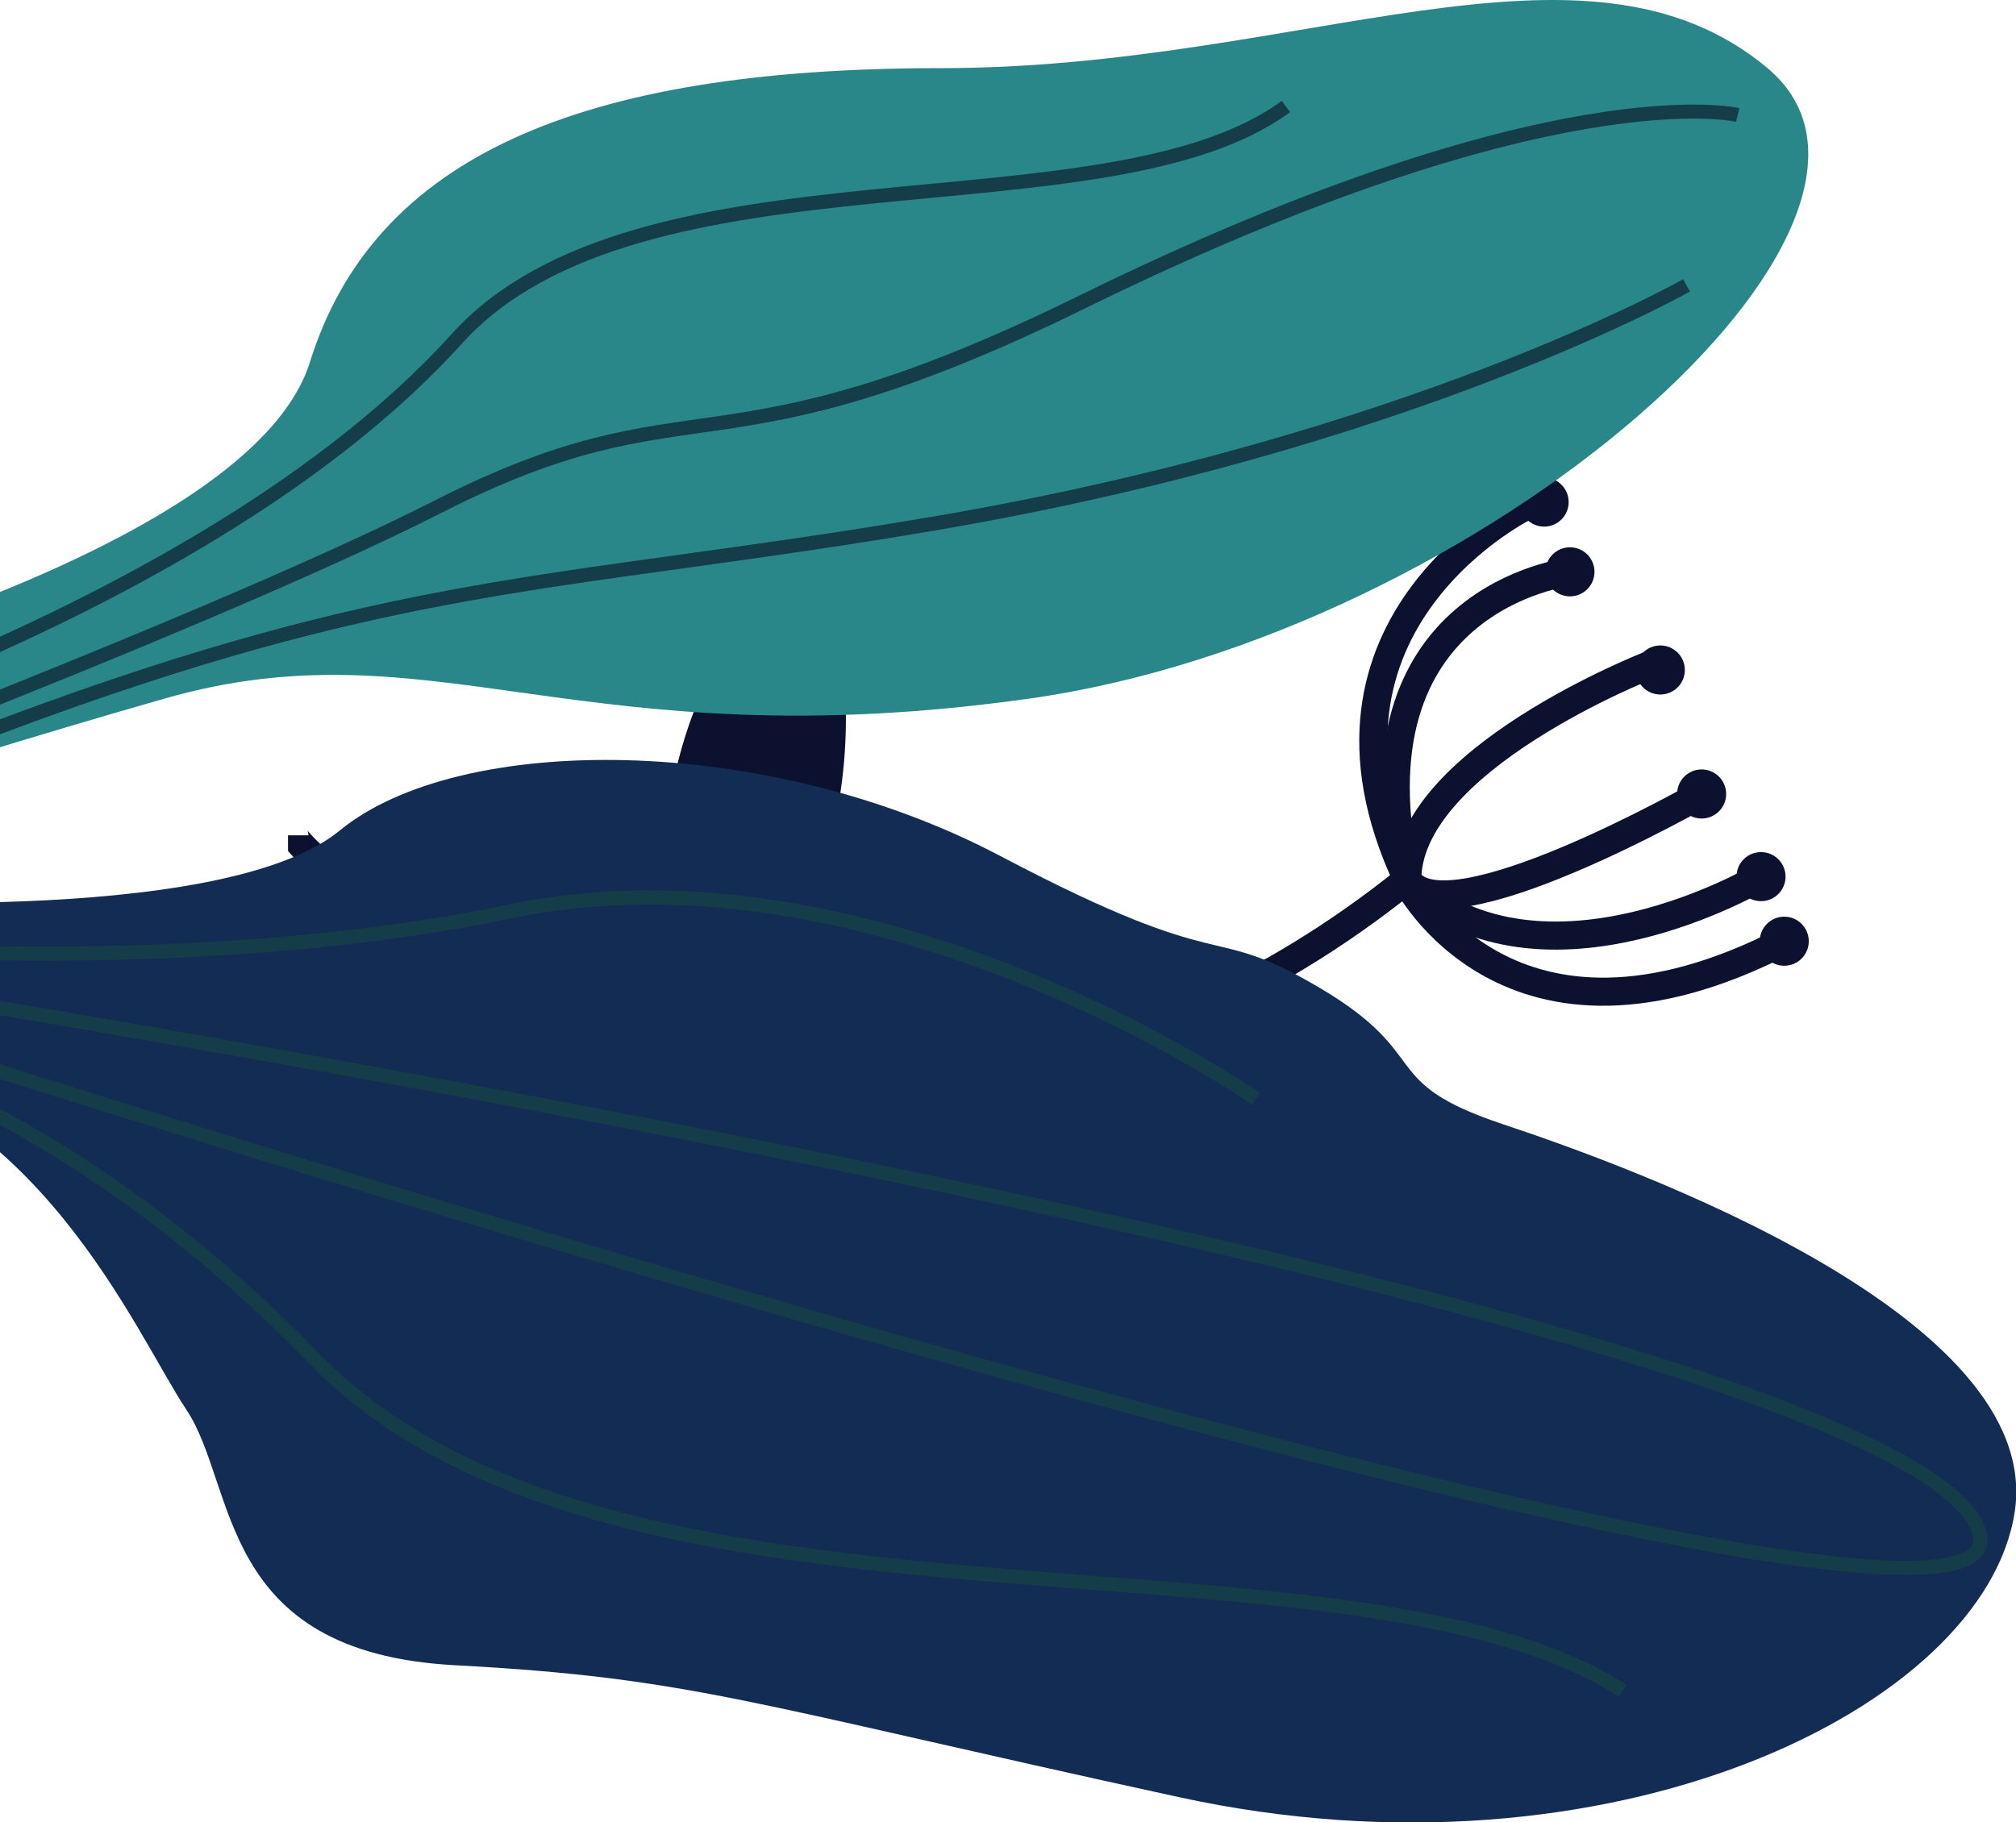
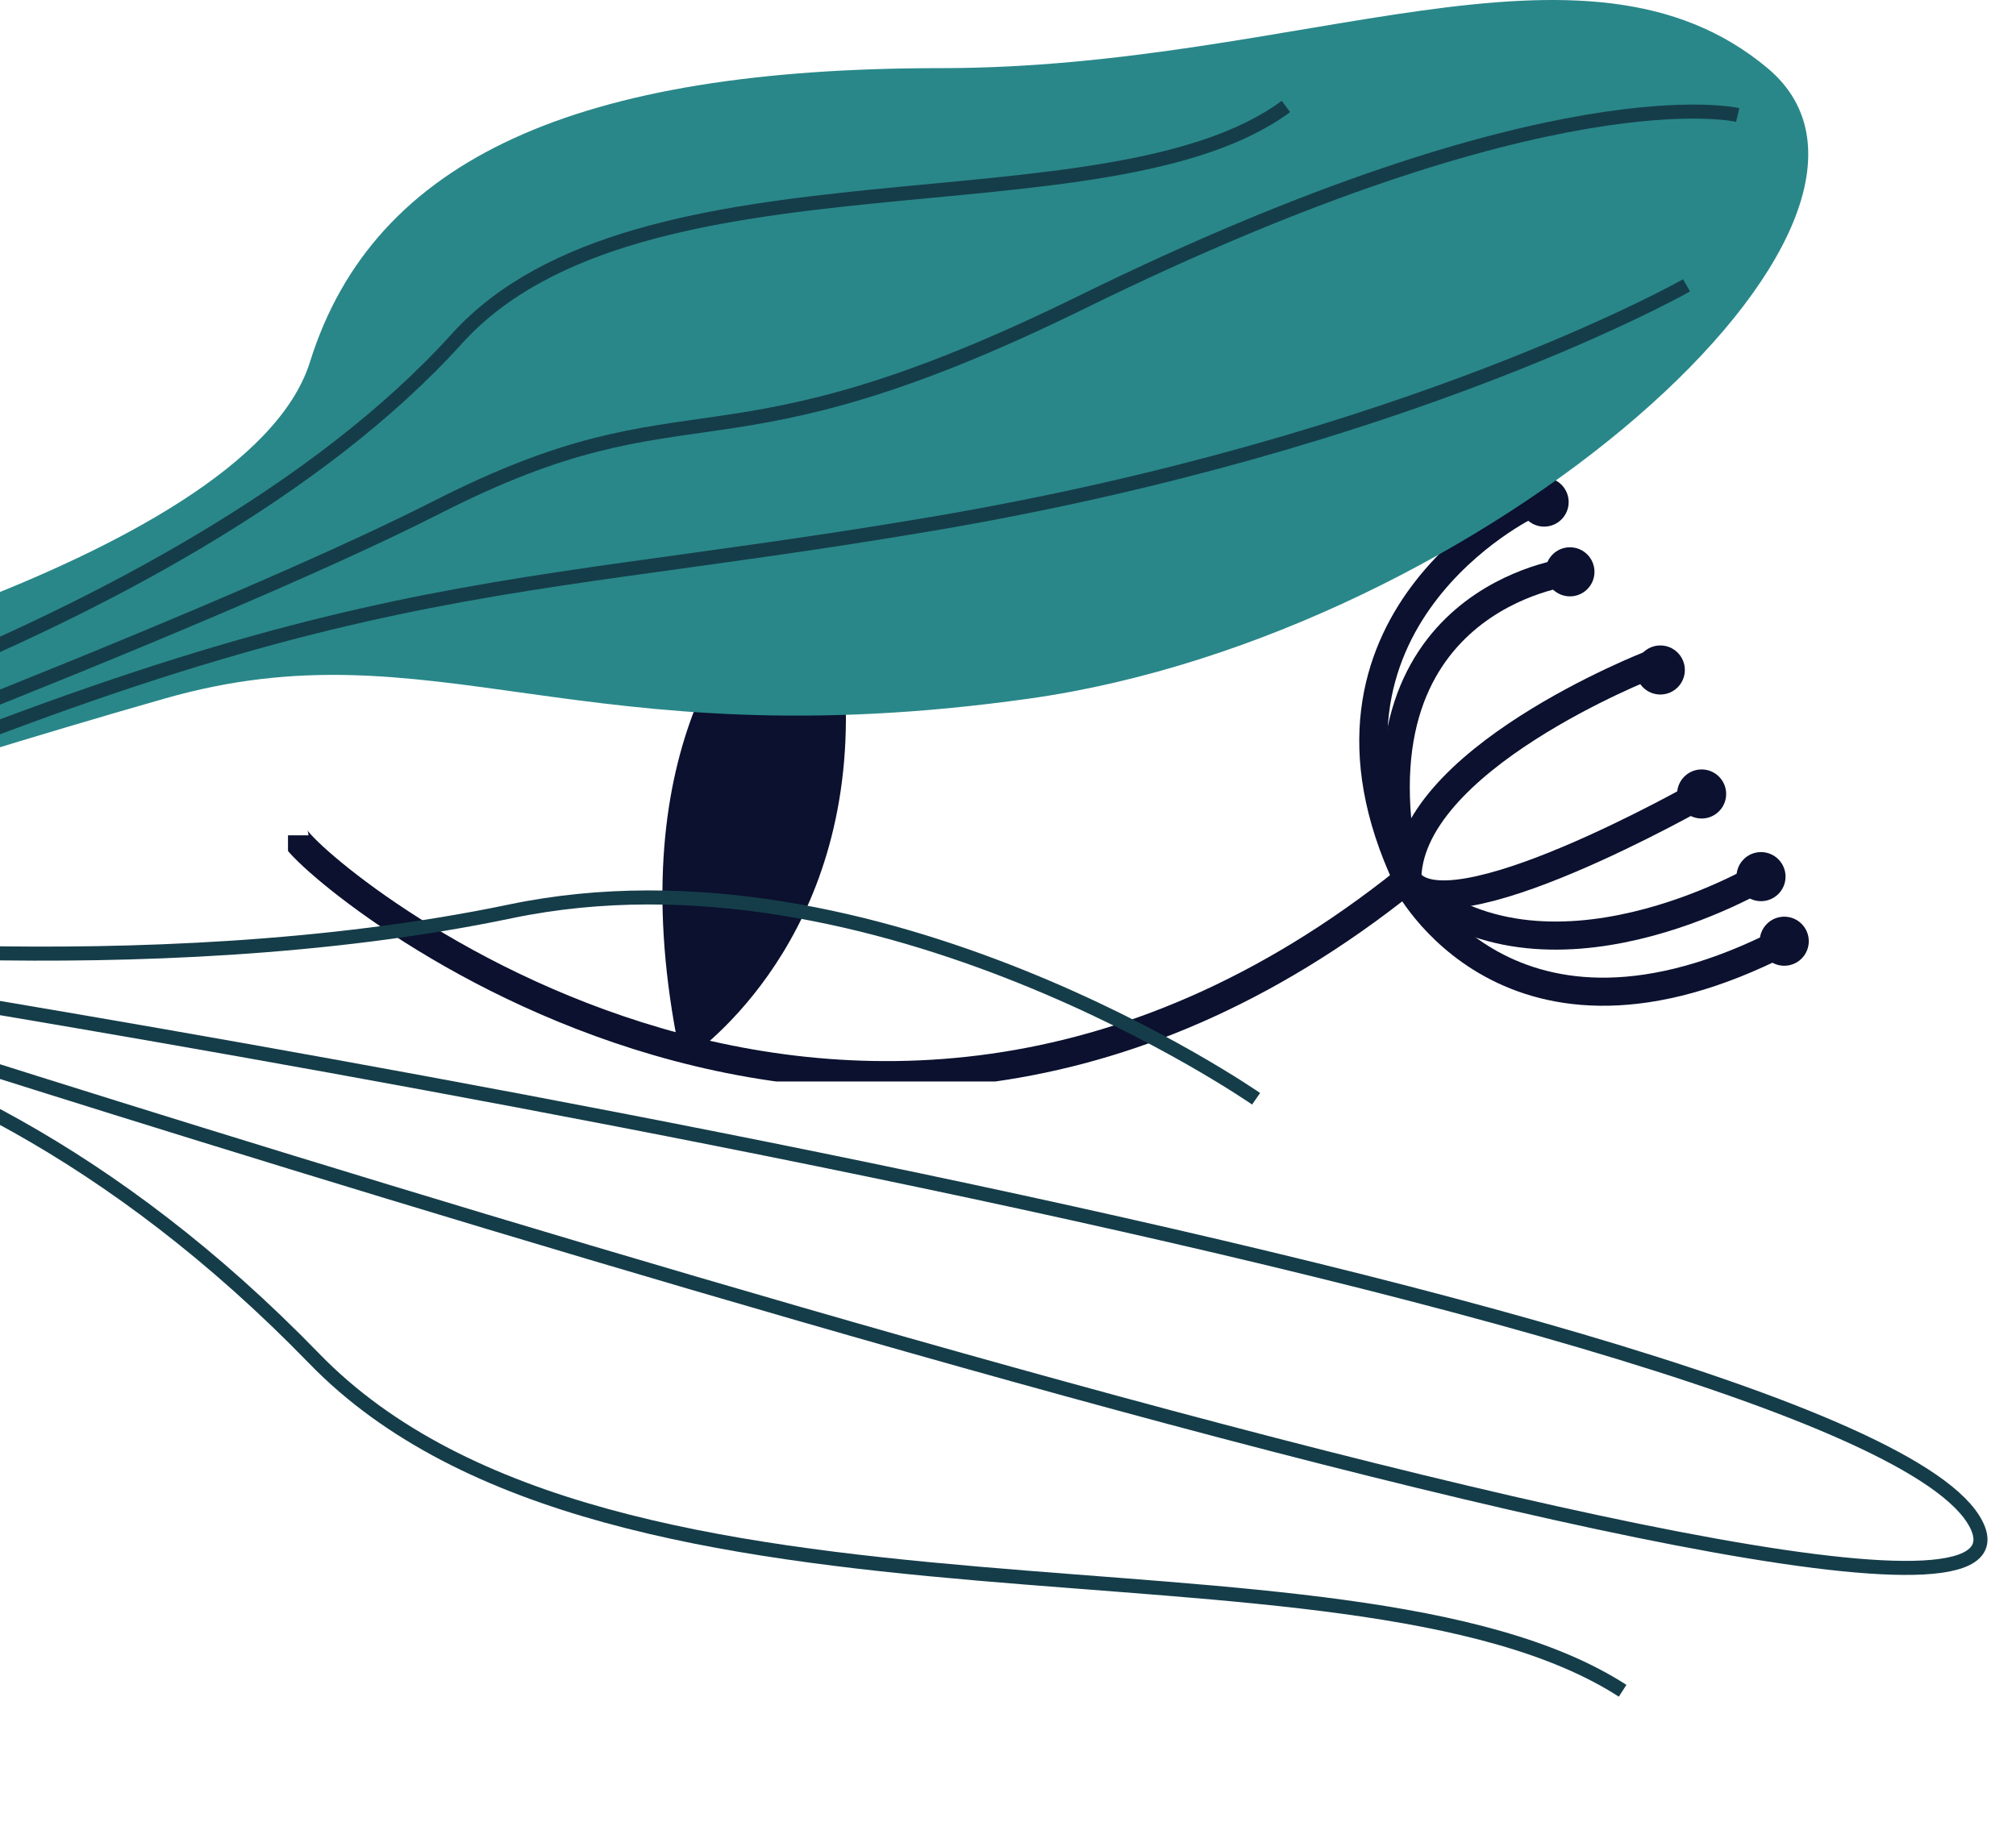
<svg xmlns="http://www.w3.org/2000/svg" width="574" height="519" viewBox="0 0 574 519" fill="none">
  <g clip-path="url(#clip0)">
    <g clip-path="url(#clip1)">
      <path d="M199.844 298.363C215.135 285.636 254.612 243.997 235.939 163.735C234.984 159.615 229.985 157.923 226.676 160.645C211.091 173.519 176.834 212.363 192.713 295.788C193.374 299.098 197.271 300.496 199.844 298.363Z" fill="#0B112E" />
      <path d="M83.838 237.891C83.838 243.776 238.953 379.875 400.318 250.765C400.318 250.765 429.356 308.515 508.016 268.053" stroke="#0B112E" stroke-width="8" stroke-miterlimit="10" />
      <path d="M400.685 250.397C366.133 176.83 435.237 143.725 435.237 143.725" stroke="#0B112E" stroke-width="8" stroke-miterlimit="10" />
      <path d="M446.999 162.852C446.999 162.852 382.306 170.209 400.685 251.133" stroke="#0B112E" stroke-width="8" stroke-miterlimit="10" />
      <path d="M501.4 249.661C501.4 249.661 439.648 286.445 400.685 251.133" stroke="#0B112E" stroke-width="8" stroke-miterlimit="10" />
      <path d="M469.789 189.336C469.789 189.336 399.95 216.556 400.685 251.133" stroke="#0B112E" stroke-width="8" stroke-miterlimit="10" />
      <path d="M484.492 226.12C484.492 226.12 410.977 268.053 400.685 250.397" stroke="#0B112E" stroke-width="8" stroke-miterlimit="10" />
      <path d="M439.648 149.978C443.505 149.978 446.632 146.849 446.632 142.989C446.632 139.129 443.505 136 439.648 136C435.791 136 432.664 139.129 432.664 142.989C432.664 146.849 435.791 149.978 439.648 149.978Z" fill="#0B112E" />
      <path d="M446.999 169.841C450.856 169.841 453.983 166.712 453.983 162.852C453.983 158.992 450.856 155.863 446.999 155.863C443.142 155.863 440.015 158.992 440.015 162.852C440.015 166.712 443.142 169.841 446.999 169.841Z" fill="#0B112E" />
      <path d="M484.492 233.109C488.349 233.109 491.475 229.98 491.475 226.12C491.475 222.26 488.349 219.131 484.492 219.131C480.634 219.131 477.508 222.26 477.508 226.12C477.508 229.98 480.634 233.109 484.492 233.109Z" fill="#0B112E" />
      <path d="M501.4 256.65C505.257 256.65 508.384 253.521 508.384 249.661C508.384 245.801 505.257 242.672 501.4 242.672C497.543 242.672 494.416 245.801 494.416 249.661C494.416 253.521 497.543 256.65 501.4 256.65Z" fill="#0B112E" />
      <path d="M508.016 275.042C511.873 275.042 515 271.913 515 268.053C515 264.193 511.873 261.064 508.016 261.064C504.159 261.064 501.032 264.193 501.032 268.053C501.032 271.913 504.159 275.042 508.016 275.042Z" fill="#0B112E" />
      <path d="M472.729 197.796C476.586 197.796 479.713 194.667 479.713 190.808C479.713 186.948 476.586 183.819 472.729 183.819C468.872 183.819 465.745 186.948 465.745 190.808C465.745 194.667 468.872 197.796 472.729 197.796Z" fill="#0B112E" />
      <mask id="mask0" style="mask-type:alpha" maskUnits="userSpaceOnUse" x="188" y="159" width="53" height="141">
        <path d="M199.844 298.363C215.135 285.636 254.612 243.997 235.939 163.735C234.984 159.615 229.985 157.923 226.676 160.645C211.091 173.519 176.834 212.363 192.713 295.788C193.374 299.098 197.271 300.496 199.844 298.363Z" fill="#298C79" />
      </mask>
      <g mask="url(#mask0)">
-         <path d="M233.44 153.656L193.742 306.676" stroke="#0B112E" stroke-width="3" stroke-miterlimit="10" />
-       </g>
+         </g>
    </g>
    <path d="M-96.194 198.916C-96.194 198.916 70.05 161.316 88.252 103.097C106.454 44.877 164.7 19.406 267.844 19.406C370.988 19.406 451.076 -24.258 503.255 19.406C555.434 63.071 421.953 180.722 293.327 198.916C164.7 217.109 123.442 177.083 46.994 198.916C-29.454 220.748 -96.194 243.793 -96.194 243.793V198.916V198.916Z" fill="#298789" />
    <path d="M-123.497 227.419C-123.497 227.419 50.635 184.361 130.116 96.426C182.052 39.055 315.169 67.922 366.134 30.323" stroke="#153D49" stroke-width="4" stroke-miterlimit="10" />
    <path d="M-108.935 240.761C-108.935 240.761 55.488 179.509 124.656 144.335C198.07 106.978 202.924 137.664 307.888 86.116C442.218 20.134 494.761 32.748 494.761 32.748" stroke="#153D49" stroke-width="4" stroke-miterlimit="10" />
    <path d="M480.199 81.264C480.199 81.264 401.325 126.142 265.417 149.187C129.509 172.232 95.533 160.103 -116.823 255.922" stroke="#153D49" stroke-width="4" stroke-miterlimit="10" />
-     <path d="M-57.363 255.922C-57.363 255.922 62.769 264.412 96.746 236.516C130.723 208.619 218.092 208.619 284.832 243.793C351.573 278.967 343.078 261.986 375.842 281.393C408.605 300.799 391.617 308.077 428.021 320.206C464.424 332.335 582.13 374.786 573.636 430.58C565.142 486.373 458.357 538.528 335.798 511.844C213.238 485.16 197.463 477.883 129.51 474.244C61.556 470.605 67.623 423.302 53.062 401.47C38.5 379.638 10.59 311.715 -56.15 300.799L-57.363 255.922Z" fill="#132C54" />
    <path d="M-81.633 266.838C-81.633 266.838 40.927 281.393 145.284 259.561C249.642 237.728 357.64 312.928 357.64 312.928" stroke="#153D49" stroke-width="4" stroke-miterlimit="10" />
    <path d="M-71.925 275.328C-71.925 275.328 529.951 368.722 562.715 434.218C595.478 499.715 -70.712 282.606 -70.712 282.606" stroke="#153D49" stroke-width="4" stroke-miterlimit="10" />
    <path d="M-139.879 285.032C-139.879 285.032 -25.813 268.051 89.465 386.915C174.893 474.972 383.123 430.58 461.998 481.521" stroke="#153D49" stroke-width="4" stroke-miterlimit="10" />
  </g>
  <defs>
    <clipPath id="clip0">
      <rect width="714" height="519" fill="white" transform="translate(-140)" />
    </clipPath>
    <clipPath id="clip1">
      <rect width="433" height="172" fill="white" transform="translate(82 136)" />
    </clipPath>
  </defs>
</svg>